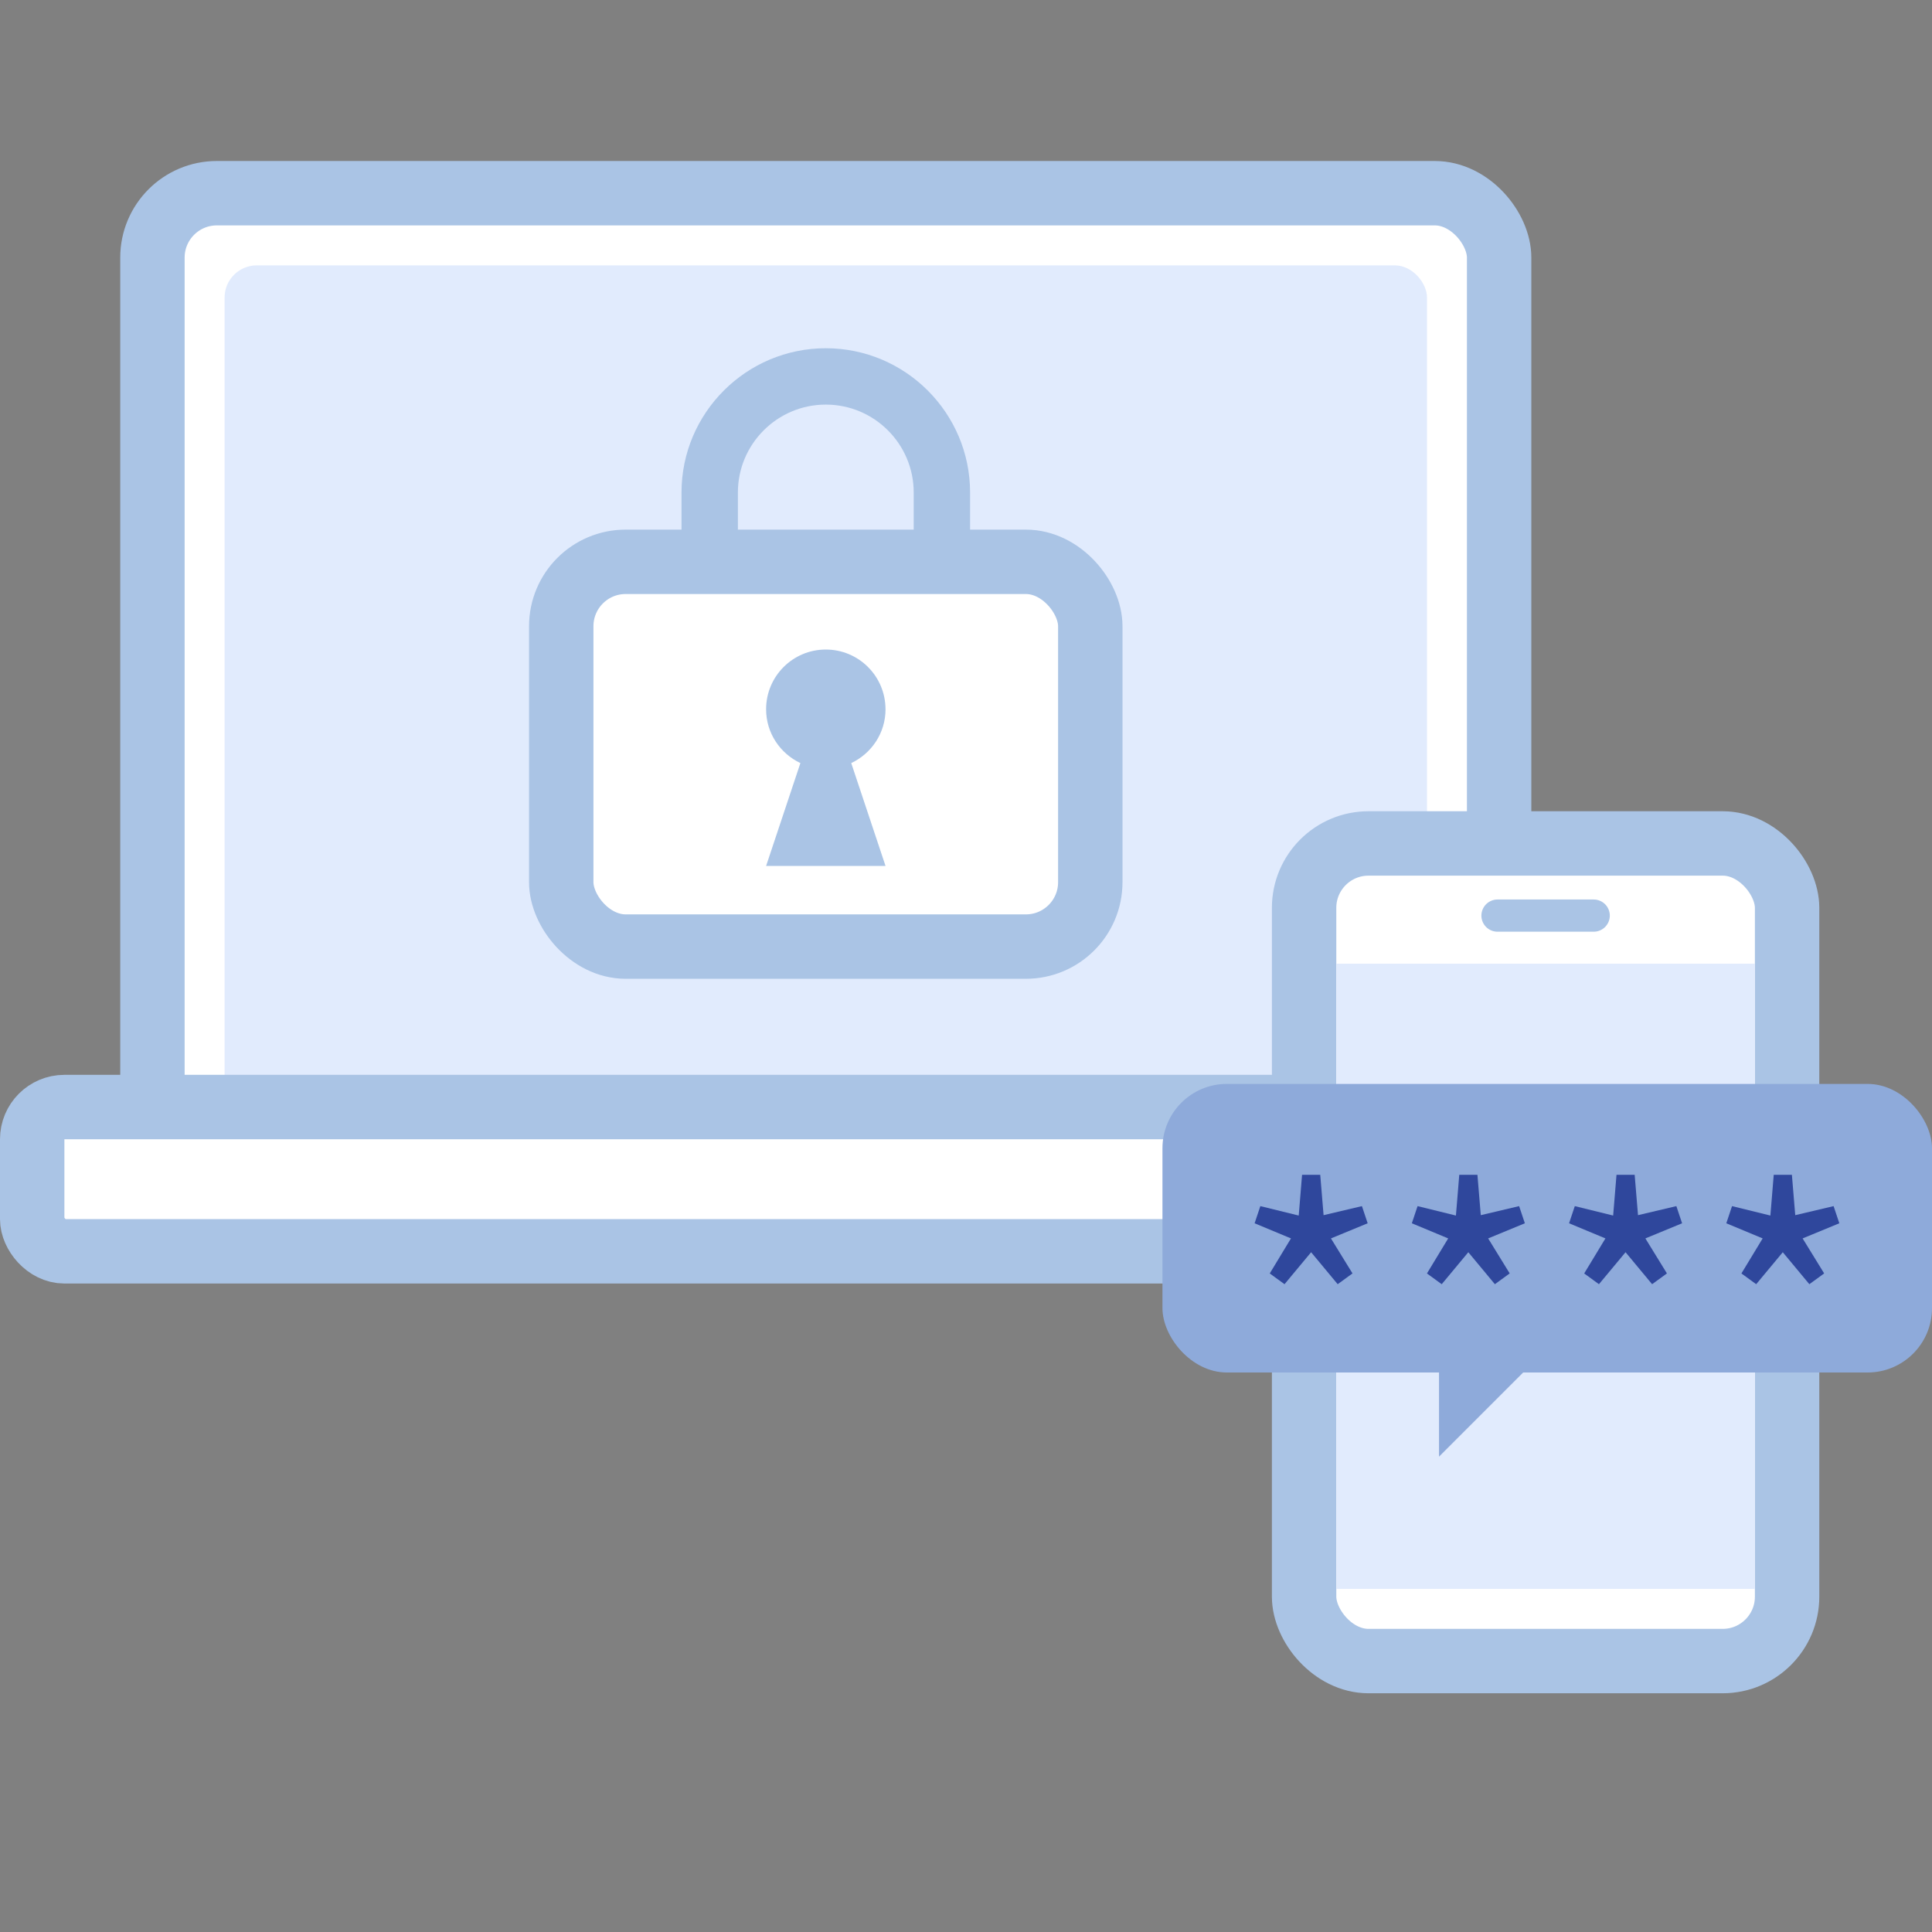
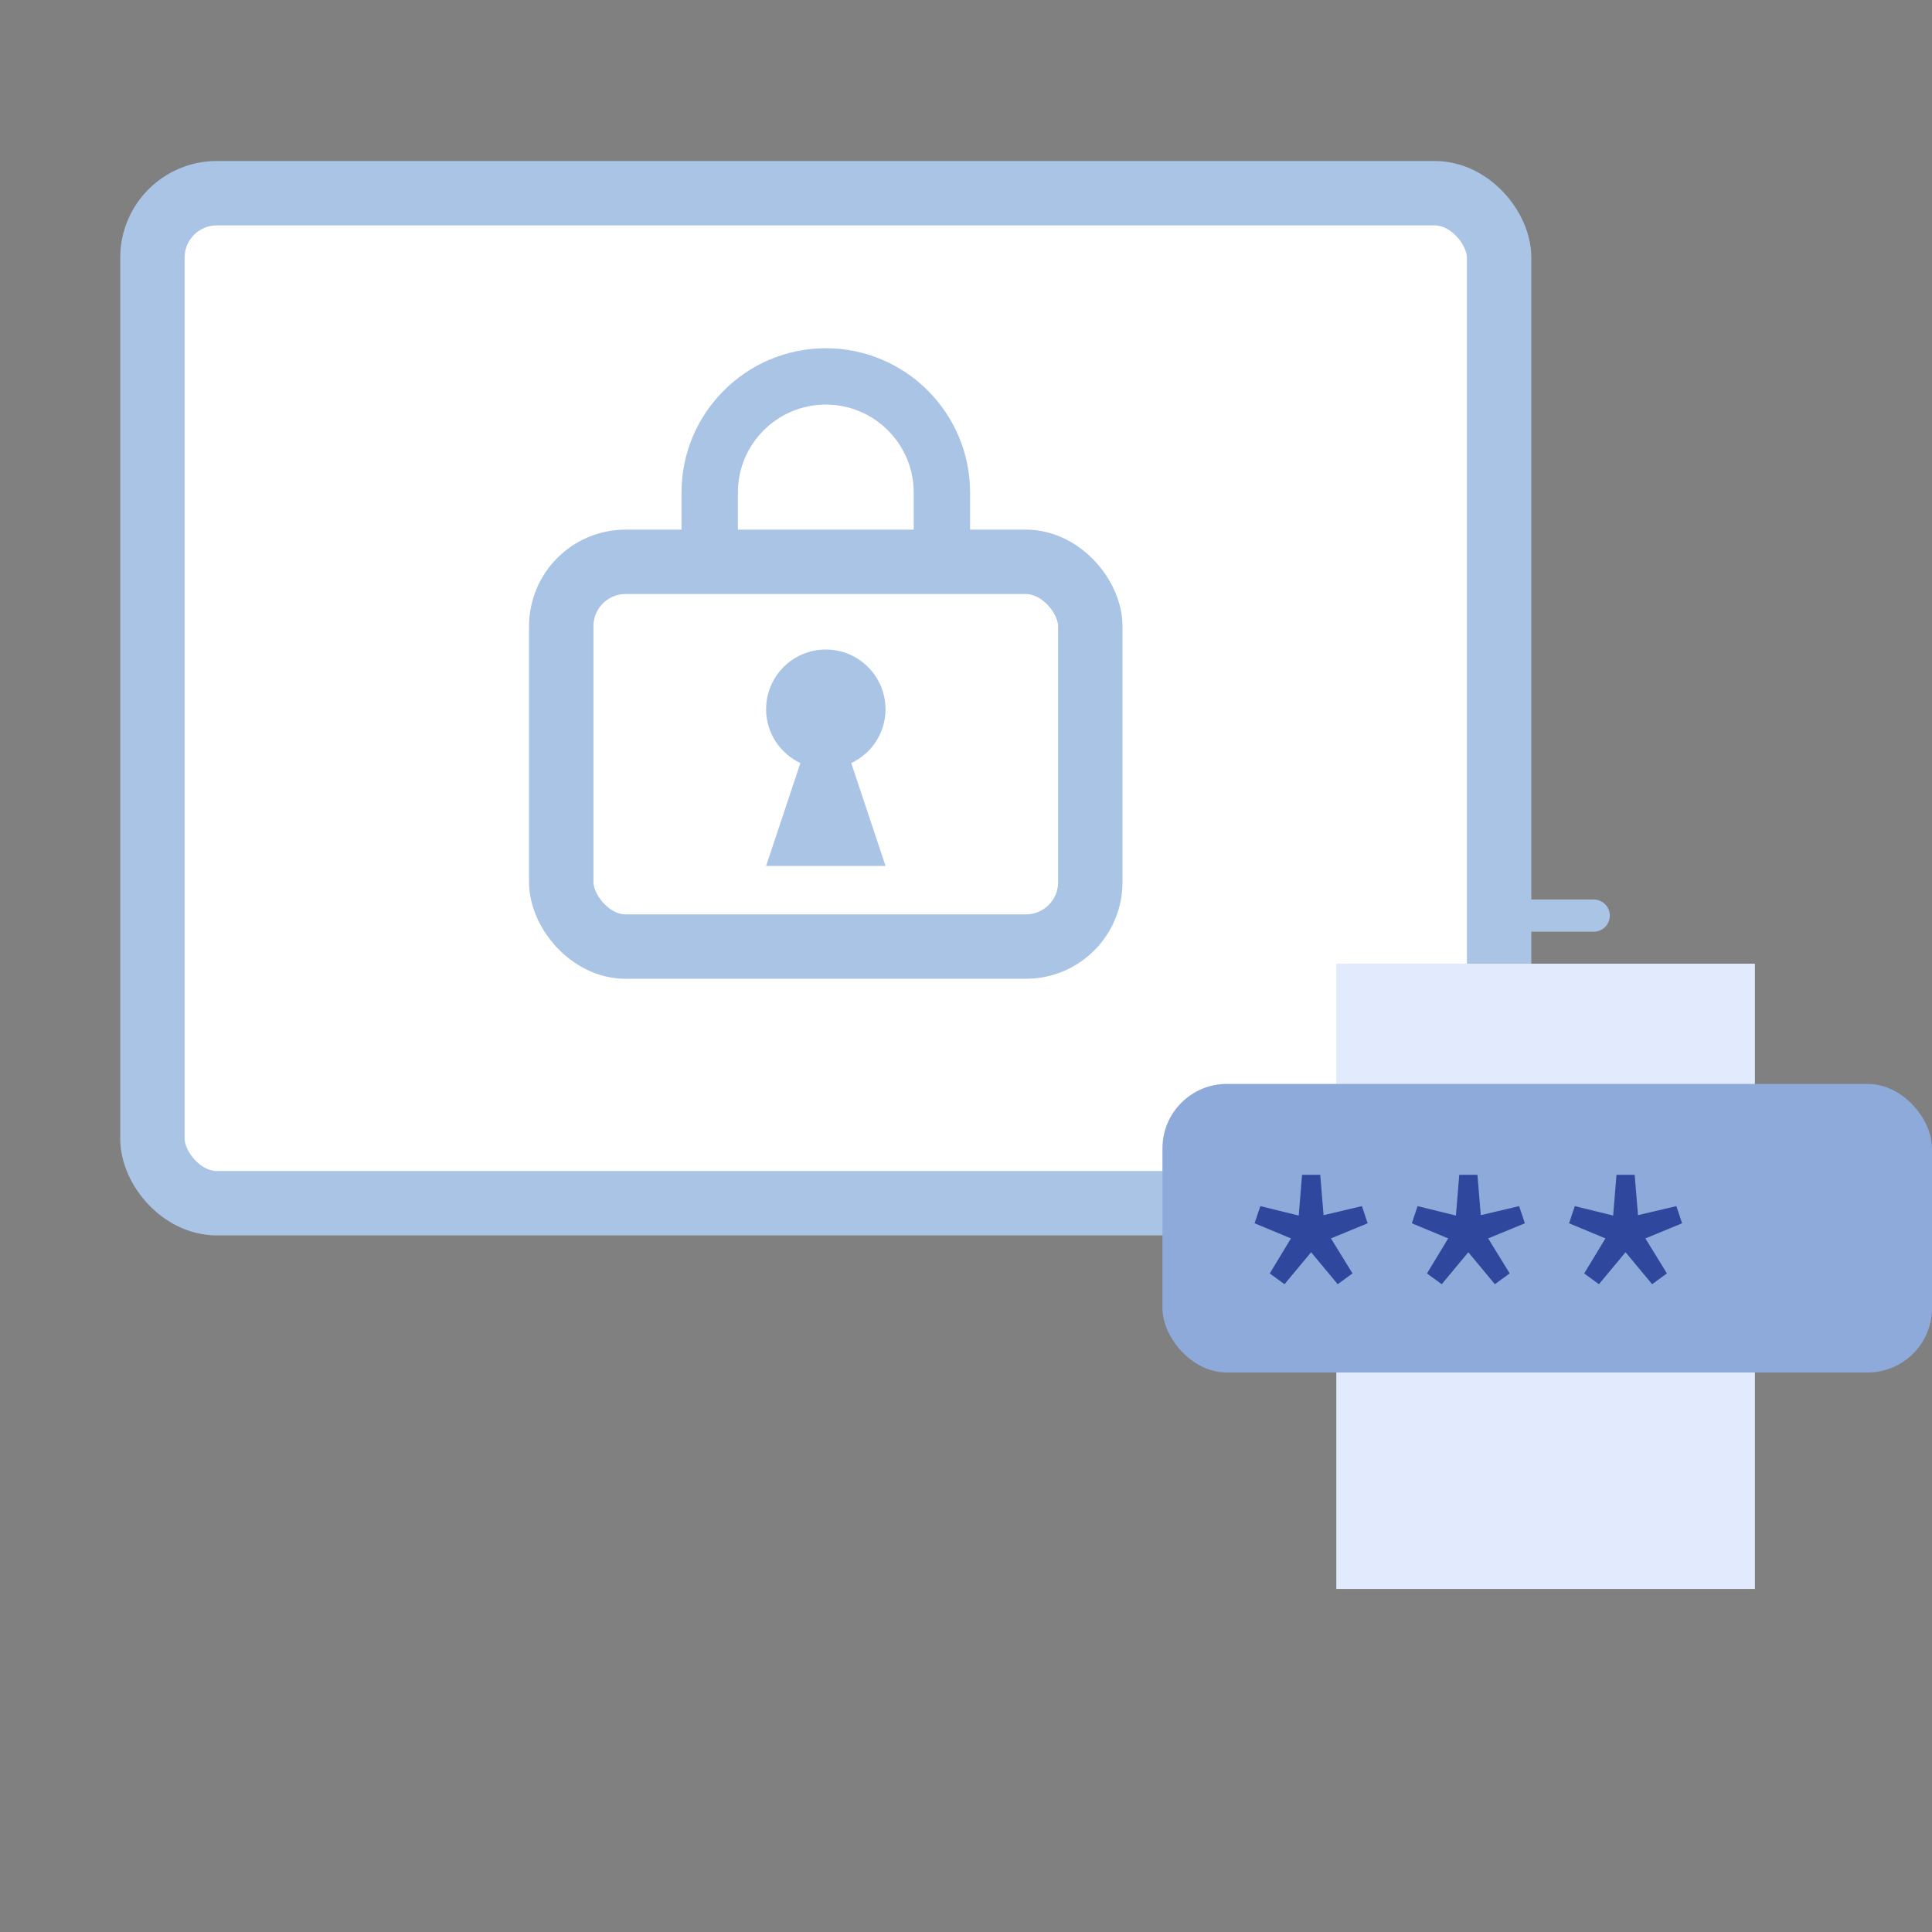
<svg xmlns="http://www.w3.org/2000/svg" id="_レイヤー_1" data-name="レイヤー_1" version="1.1" viewBox="0 0 60 60">
  <rect x="0" y="0" width="60" height="60" fill="#808080" stroke="none" />
  <defs>
    <style>
      .st0 {
        fill: none;
        stroke-linecap: round;
        stroke-linejoin: round;
      }

      .st0, .st1 {
        stroke: #aac4e5;
      }

      .st2 {
        fill: #2f479c;
      }

      .st1 {
        fill: #fff;
        stroke-miterlimit: 10;
        stroke-width: 2px;
      }

      .st3 {
        fill: #8eaada;
      }

      .st4 {
        fill: #e1ebfd;
      }

      .st5 {
        fill: #aac4e5;
      }
    </style>
  </defs>
  <g>
    <rect class="st1" x="4.734" y="6" width="41.823" height="31.367" rx="2" ry="2" />
-     <rect class="st4" x="6.975" y="8.241" width="37.342" height="26.886" rx="1" ry="1" />
-     <rect class="st1" x="1" y="34.38" width="49.291" height="4.481" rx="1" ry="1" />
    <g>
      <path class="st5" d="M30.127,18.747h-8.962v-3.451c0-2.471,2.01-4.481,4.481-4.481s4.481,2.01,4.481,4.481v3.451ZM22.916,16.995h5.46v-1.7c0-1.505-1.224-2.73-2.73-2.73s-2.73,1.224-2.73,2.73v1.7Z" />
      <rect class="st1" x="17.43" y="17.448" width="16.43" height="11.949" rx="2" ry="2" />
-       <path class="st5" d="M27.5,22.026c0-1.024-.83-1.854-1.854-1.854s-1.854.83-1.854,1.854c0,.741.437,1.375,1.065,1.672l-1.065,3.195h3.709l-1.065-3.195c.628-.297,1.065-.931,1.065-1.672Z" />
+       <path class="st5" d="M27.5,22.026c0-1.024-.83-1.854-1.854-1.854s-1.854.83-1.854,1.854c0,.741.437,1.375,1.065,1.672l-1.065,3.195h3.709l-1.065-3.195c.628-.297,1.065-.931,1.065-1.672" />
    </g>
  </g>
  <g>
-     <rect class="st1" x="40.5" y="26.194" width="15" height="25.392" rx="2" ry="2" />
    <rect class="st4" x="41.5" y="29.928" width="13" height="19.418" />
    <line class="st0" x1="46.506" y1="28.435" x2="49.494" y2="28.435" />
  </g>
  <g>
    <rect class="st3" x="36.101" y="33.662" width="23.899" height="8.962" rx="2" ry="2" />
    <g>
      <path class="st2" d="M39.434,39.547l.658-1.087-1.129-.47.178-.533,1.192.293.104-1.266h.564l.104,1.254,1.191-.281.178.533-1.14.47.669,1.087-.46.335-.825-.993-.826.993-.46-.335Z" />
      <path class="st2" d="M44.316,39.547l.659-1.087-1.129-.47.178-.533,1.191.293.104-1.266h.564l.104,1.254,1.191-.281.178.533-1.14.47.669,1.087-.46.335-.825-.993-.826.993-.46-.335Z" />
      <path class="st2" d="M49.199,39.547l.659-1.087-1.129-.47.178-.533,1.191.293.104-1.266h.564l.104,1.254,1.191-.281.178.533-1.14.47.669,1.087-.46.335-.825-.993-.826.993-.46-.335Z" />
-       <path class="st2" d="M54.082,39.547l.659-1.087-1.129-.47.178-.533,1.191.293.104-1.266h.564l.104,1.254,1.191-.281.178.533-1.14.47.669,1.087-.46.335-.825-.993-.826.993-.46-.335Z" />
    </g>
-     <polygon class="st3" points="44.69 45.238 44.69 41.504 48.424 41.504 44.69 45.238" />
  </g>
</svg>